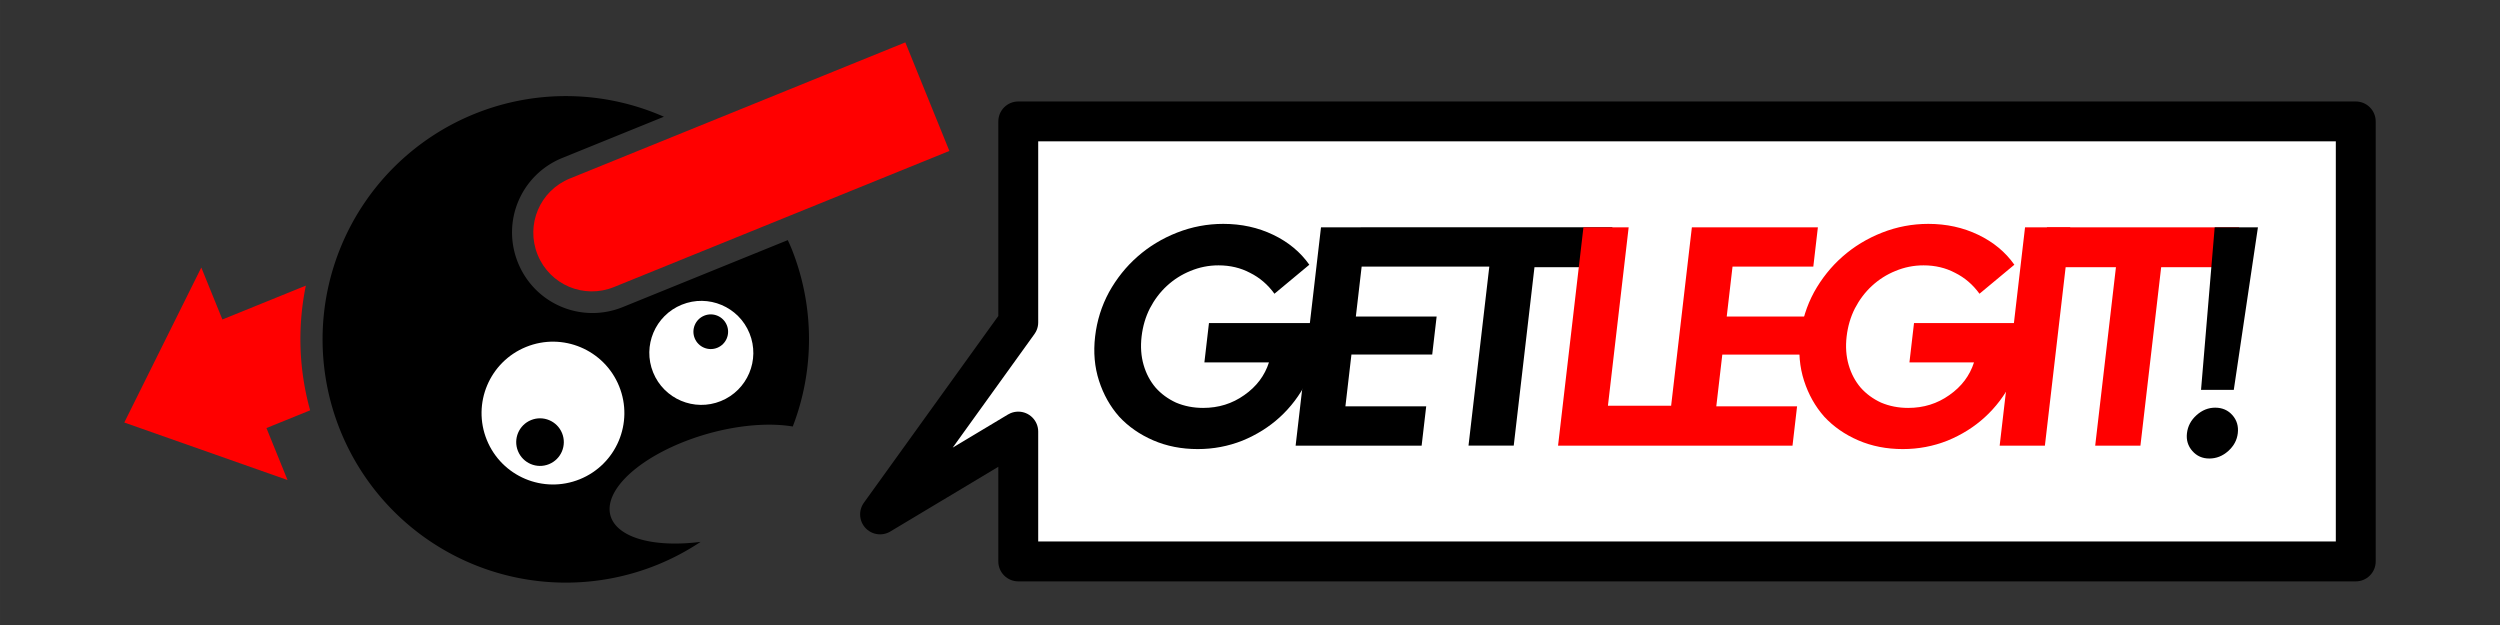
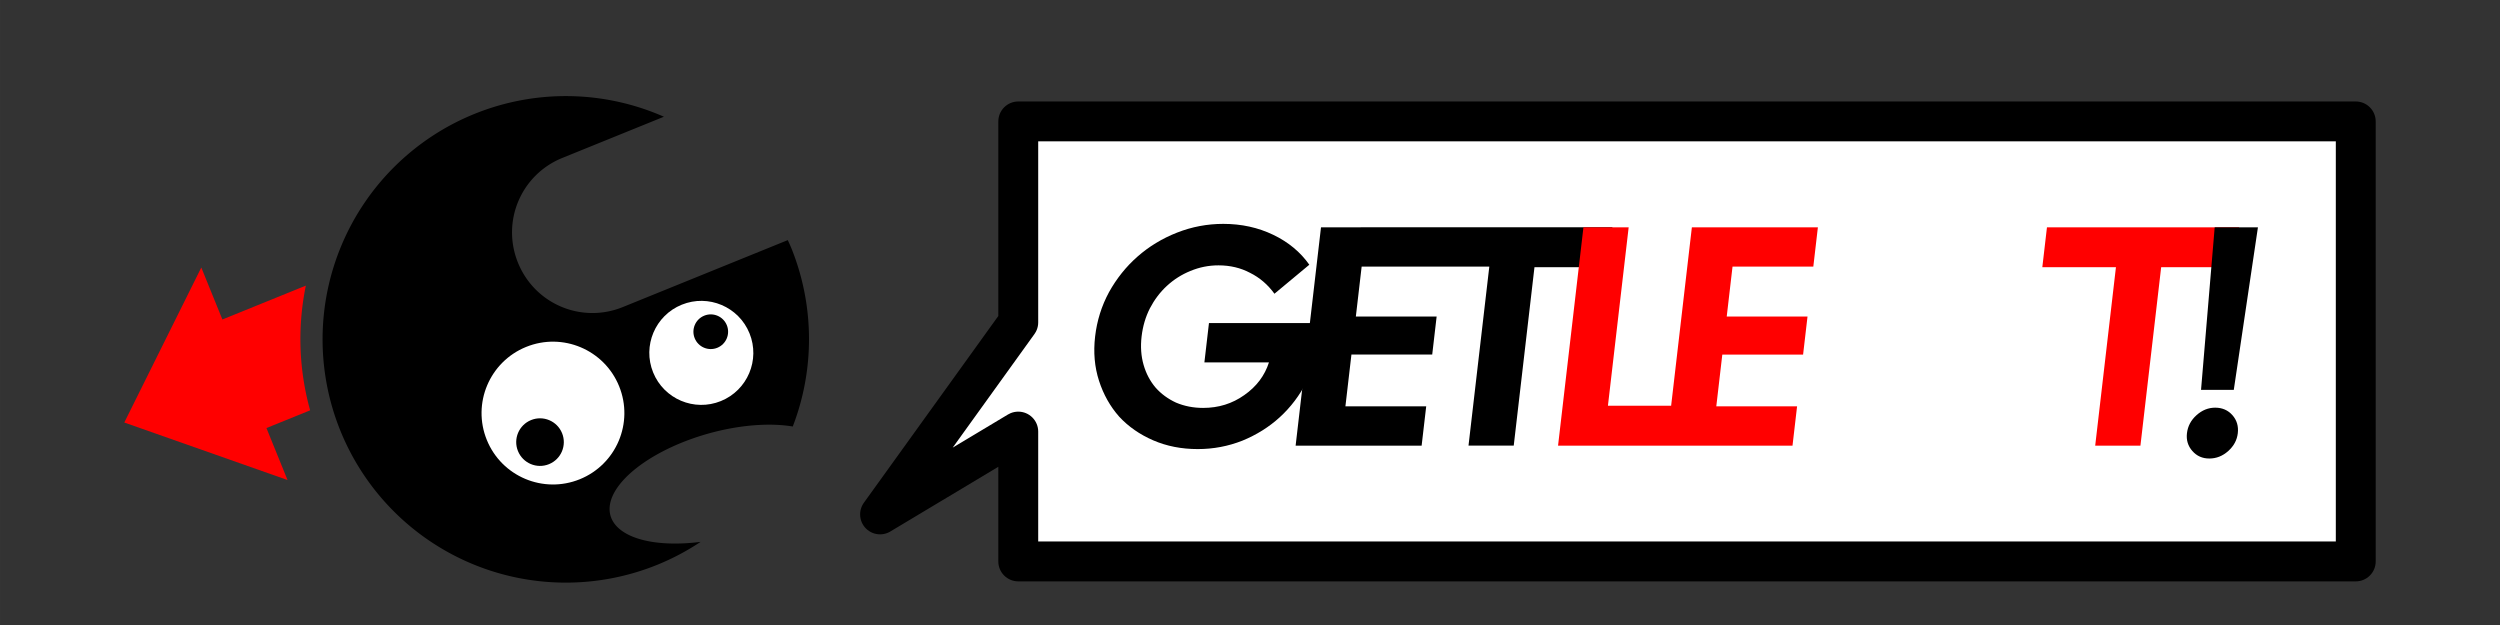
<svg xmlns="http://www.w3.org/2000/svg" id="svg6124" version="1.1" viewBox="0 0 211.667 52.917" height="200" width="800">
  <rect x="0" y="0" width="211.667" height="52.917" fill="#333333" stroke="none" />
  <title id="title6744">GETLEGIT!</title>
  <defs id="defs6118" />
  <g transform="translate(0,-244.083)" id="layer1">
    <g transform="translate(3.769,6.182)" id="g6742">
      <path id="path2004" d="m 82.444,248.181 v 17.017 L 70.743,281.454 82.444,274.442 v 10.994 H 195.686 v -37.255 z" style="display:inline;opacity:1;fill:#ffffff;fill-opacity:1;stroke:#000000;stroke-width:3.377;stroke-linecap:round;stroke-linejoin:round;stroke-miterlimit:100;stroke-dasharray:none;stroke-opacity:1;paint-order:markers fill stroke" />
      <g style="display:inline;opacity:1" id="g2002" transform="matrix(0.805,0,-0.035,0.805,3.766,81.2)">
        <path style="font-style:normal;font-variant:normal;font-weight:bold;font-stretch:normal;font-size:25.4px;line-height:1.25;font-family:'Red Hat Display';-inkscape-font-specification:'Red Hat Display Bold';letter-spacing:-7.144px;word-spacing:0px;fill:#000000;fill-opacity:1;stroke:none;stroke-width:0.342" d="m 139.081,218.567 -1.671,22.964 h 13.253 l 0.301,-4.133 h -8.497 l 0.396,-5.446 h 8.497 l 0.291,-4.002 h -8.497 l 0.154,-2.118 0.228,-3.132 h 5.685 7.742 l -0.005,0.065 -0.223,3.066 -1.142,15.699 h 4.757 l 1.365,-18.765 h 7.71 l 0.305,-4.199 h -13 -7.208 z" id="path1988" />
        <path style="font-style:normal;font-variant:normal;font-weight:bold;font-stretch:normal;font-size:25.4px;line-height:1.25;font-family:'Red Hat Display';-inkscape-font-specification:'Red Hat Display Bold';letter-spacing:-7.144px;word-spacing:0px;fill:#ff0000;fill-opacity:1;stroke:none;stroke-width:0.342" d="m 166.683,218.567 -1.671,22.965 h 11.405 5.917 7.337 l 0.301,-4.133 h -0.284 -7.053 -1.16 l 0.005,-0.066 0.391,-5.38 h 8.213 0.284 l 0.291,-4.002 h -8.497 l 0.382,-5.249 h 8.497 l 0.301,-4.134 h -13.254 l -1.365,18.765 h -6.648 l 1.365,-18.765 z" id="path1990" />
-         <path d="m 213.66,230.082 q -0.184,2.526 -1.229,4.724 -1.01,2.165 -2.667,3.74 -1.621,1.542 -3.821,2.46 -2.197,0.886 -4.657,0.886 -2.559,0 -4.723,-0.919 -2.164,-0.919 -3.69,-2.493 -1.491,-1.607 -2.284,-3.773 -0.794,-2.165 -0.612,-4.658 0.181,-2.493 1.257,-4.658 1.109,-2.165 2.831,-3.74 1.757,-1.607 4.055,-2.526 2.298,-0.919 4.824,-0.919 2.854,0 5.297,1.148 2.443,1.148 3.937,3.149 l -3.535,3.051 q -1.109,-1.443 -2.661,-2.198 -1.517,-0.787 -3.355,-0.787 -1.542,0 -2.93,0.591 -1.353,0.558 -2.411,1.575 -1.023,0.984 -1.681,2.362 -0.623,1.345 -0.74,2.953 -0.117,1.607 0.341,2.985 0.457,1.378 1.368,2.395 0.913,0.984 2.215,1.575 1.337,0.558 2.879,0.558 2.428,0 4.264,-1.345 1.869,-1.345 2.449,-3.445 h -6.791 l 0.301,-4.134 h 11.876 z" style="font-style:normal;font-variant:normal;font-weight:bold;font-stretch:normal;font-size:25.4px;line-height:1.25;font-family:'Red Hat Display';-inkscape-font-specification:'Red Hat Display Bold';letter-spacing:0px;word-spacing:0px;fill:#ff0000;fill-opacity:1;stroke:none;stroke-width:0.342" id="path1992" />
-         <path d="m 211.459,241.531 1.671,-22.964 h 4.757 l -1.671,22.964 z" style="font-style:normal;font-variant:normal;font-weight:bold;font-stretch:normal;font-size:25.4px;line-height:1.25;font-family:'Red Hat Display';-inkscape-font-specification:'Red Hat Display Bold';letter-spacing:-3.969px;word-spacing:0px;fill:#ff0000;fill-opacity:1;stroke:none;stroke-width:0.342" id="path1994" />
        <path d="m 215.129,222.766 0.306,-4.199 h 20.209 l -0.306,4.199 h -7.709 l -1.365,18.765 h -4.757 l 1.365,-18.765 z" style="font-style:normal;font-variant:normal;font-weight:bold;font-stretch:normal;font-size:25.4px;line-height:1.25;font-family:'Red Hat Display';-inkscape-font-specification:'Red Hat Display Bold';letter-spacing:-3.969px;word-spacing:0px;fill:#ff0000;fill-opacity:1;stroke:none;stroke-width:0.342" id="path1996" />
        <path d="m 139.505,230.082 q -0.184,2.526 -1.229,4.724 -1.01,2.165 -2.667,3.74 -1.621,1.542 -3.821,2.46 -2.197,0.886 -4.657,0.886 -2.559,0 -4.723,-0.919 -2.164,-0.919 -3.69,-2.493 -1.491,-1.607 -2.284,-3.773 -0.794,-2.165 -0.612,-4.658 0.181,-2.493 1.258,-4.658 1.109,-2.165 2.831,-3.74 1.757,-1.607 4.055,-2.526 2.298,-0.919 4.824,-0.919 2.854,0 5.297,1.148 2.443,1.148 3.937,3.149 l -3.535,3.051 q -1.109,-1.443 -2.661,-2.198 -1.517,-0.787 -3.355,-0.787 -1.542,0 -2.93,0.591 -1.353,0.558 -2.411,1.575 -1.023,0.984 -1.681,2.362 -0.623,1.345 -0.74,2.953 -0.117,1.607 0.34,2.985 0.457,1.378 1.368,2.395 0.913,0.984 2.215,1.575 1.337,0.558 2.879,0.558 2.428,0 4.264,-1.345 1.869,-1.345 2.449,-3.445 h -6.791 l 0.301,-4.134 h 11.876 z" style="font-style:normal;font-variant:normal;font-weight:bold;font-stretch:normal;font-size:25.4px;line-height:1.25;font-family:'Red Hat Display';-inkscape-font-specification:'Red Hat Display Bold';letter-spacing:0px;word-spacing:0px;fill:#000000;fill-opacity:1;stroke:none;stroke-width:0.342" id="path1998" />
        <path id="path2000" d="m 233.076,218.567 -0.693,17.1 h 3.445 l 1.796,-17.1 z m 0.877,18.97 c -0.722,0 -1.364,0.263 -1.927,0.788 -0.563,0.525 -0.872,1.159 -0.926,1.902 -0.052,0.722 0.165,1.345 0.652,1.87 0.487,0.525 1.09,0.788 1.812,0.788 0.744,0 1.397,-0.263 1.96,-0.788 0.563,-0.525 0.871,-1.148 0.924,-1.87 0.054,-0.744 -0.163,-1.377 -0.649,-1.902 -0.487,-0.525 -1.102,-0.788 -1.846,-0.788 z" style="font-style:normal;font-variant:normal;font-weight:bold;font-stretch:normal;font-size:25.4px;line-height:1.25;font-family:'Red Hat Display';-inkscape-font-specification:'Red Hat Display Bold';letter-spacing:-3.969px;word-spacing:0px;fill:#000000;fill-opacity:1;stroke:none;stroke-width:0.342" />
      </g>
      <path id="path6021" d="m 36.395,247.548 a 20.597,20.597 0 0 0 -11.341,26.83 20.597,20.597 0 0 0 26.83,11.341 20.597,20.597 0 0 0 3.665,-1.94 4.438,9.826 74.225 0 1 -7.679,-2.439 4.438,9.826 74.225 0 1 8.782,-6.851 4.438,9.826 74.225 0 1 6.7,-0.477 20.597,20.597 0 0 0 -0.128,-15.123 20.597,20.597 0 0 0 -0.294,-0.658 l -13.968,5.668 c -3.497,1.419 -7.455,-0.254 -8.874,-3.751 -1.419,-3.497 0.254,-7.455 3.751,-8.874 l 8.602,-3.49 a 20.597,20.597 0 0 0 -16.045,-0.236 z" style="opacity:1;fill:#000000;fill-opacity:1;stroke:none;stroke-width:3.82;stroke-linecap:round;stroke-linejoin:round;stroke-miterlimit:100;stroke-dasharray:none;stroke-opacity:1;paint-order:markers fill stroke" />
-       <path id="path6023" d="m 13.274,260.55 -3.26,6.562 -3.26,6.562 6.911,2.435 6.911,2.435 -1.786,-4.401 3.699,-1.501 a 22.497,22.497 0 0 1 -0.364,-10.558 l -7.065,2.867 z" style="opacity:1;fill:#ff0000;fill-opacity:1;stroke:none;stroke-width:1.556;stroke-linecap:round;stroke-linejoin:round;stroke-miterlimit:100;stroke-dasharray:none;stroke-opacity:1;paint-order:markers fill stroke" />
-       <path id="path6025" d="m 44.482,253.013 c -2.546,1.033 -3.764,3.915 -2.731,6.461 1.033,2.546 3.915,3.764 6.461,2.731 l 10.893,-4.42 12.911,-5.239 4.596,-1.865 -1.865,-4.596 -1.865,-4.596 -4.596,1.865 -12.911,5.239 z" style="opacity:1;fill:#ff0000;fill-opacity:1;stroke:none;stroke-width:2.112;stroke-linecap:round;stroke-linejoin:round;stroke-miterlimit:100;stroke-dasharray:none;stroke-opacity:1;paint-order:markers fill stroke" />
+       <path id="path6023" d="m 13.274,260.55 -3.26,6.562 -3.26,6.562 6.911,2.435 6.911,2.435 -1.786,-4.401 3.699,-1.501 a 22.497,22.497 0 0 1 -0.364,-10.558 l -7.065,2.867 " style="opacity:1;fill:#ff0000;fill-opacity:1;stroke:none;stroke-width:1.556;stroke-linecap:round;stroke-linejoin:round;stroke-miterlimit:100;stroke-dasharray:none;stroke-opacity:1;paint-order:markers fill stroke" />
      <circle r="6.045" cy="269.038" cx="-62.711" id="circle6027" style="opacity:1;fill:#ffffff;fill-opacity:1;stroke:none;stroke-width:3.074;stroke-linecap:round;stroke-linejoin:round;stroke-miterlimit:100;stroke-dasharray:none;stroke-opacity:1;paint-order:markers fill stroke" transform="rotate(-22.086)" />
      <circle style="opacity:1;fill:#000000;fill-opacity:1;stroke:none;stroke-width:1.025;stroke-linecap:round;stroke-linejoin:round;stroke-miterlimit:100;stroke-dasharray:none;stroke-opacity:1;paint-order:markers fill stroke" id="circle6029" cx="-64.651" cy="270.904" r="2.015" transform="rotate(-22.086)" />
      <circle style="opacity:1;fill:#ffffff;fill-opacity:1;stroke:none;stroke-width:2.239;stroke-linecap:round;stroke-linejoin:round;stroke-miterlimit:100;stroke-dasharray:none;stroke-opacity:1;paint-order:markers fill stroke" id="circle6033" cx="49.155" cy="-269.038" r="4.403" transform="rotate(157.914)" />
      <circle r="1.468" cy="-267.679" cx="47.741" id="circle6035" style="opacity:1;fill:#000000;fill-opacity:1;stroke:none;stroke-width:0.746;stroke-linecap:round;stroke-linejoin:round;stroke-miterlimit:100;stroke-dasharray:none;stroke-opacity:1;paint-order:markers fill stroke" transform="rotate(157.914)" />
    </g>
  </g>
</svg>